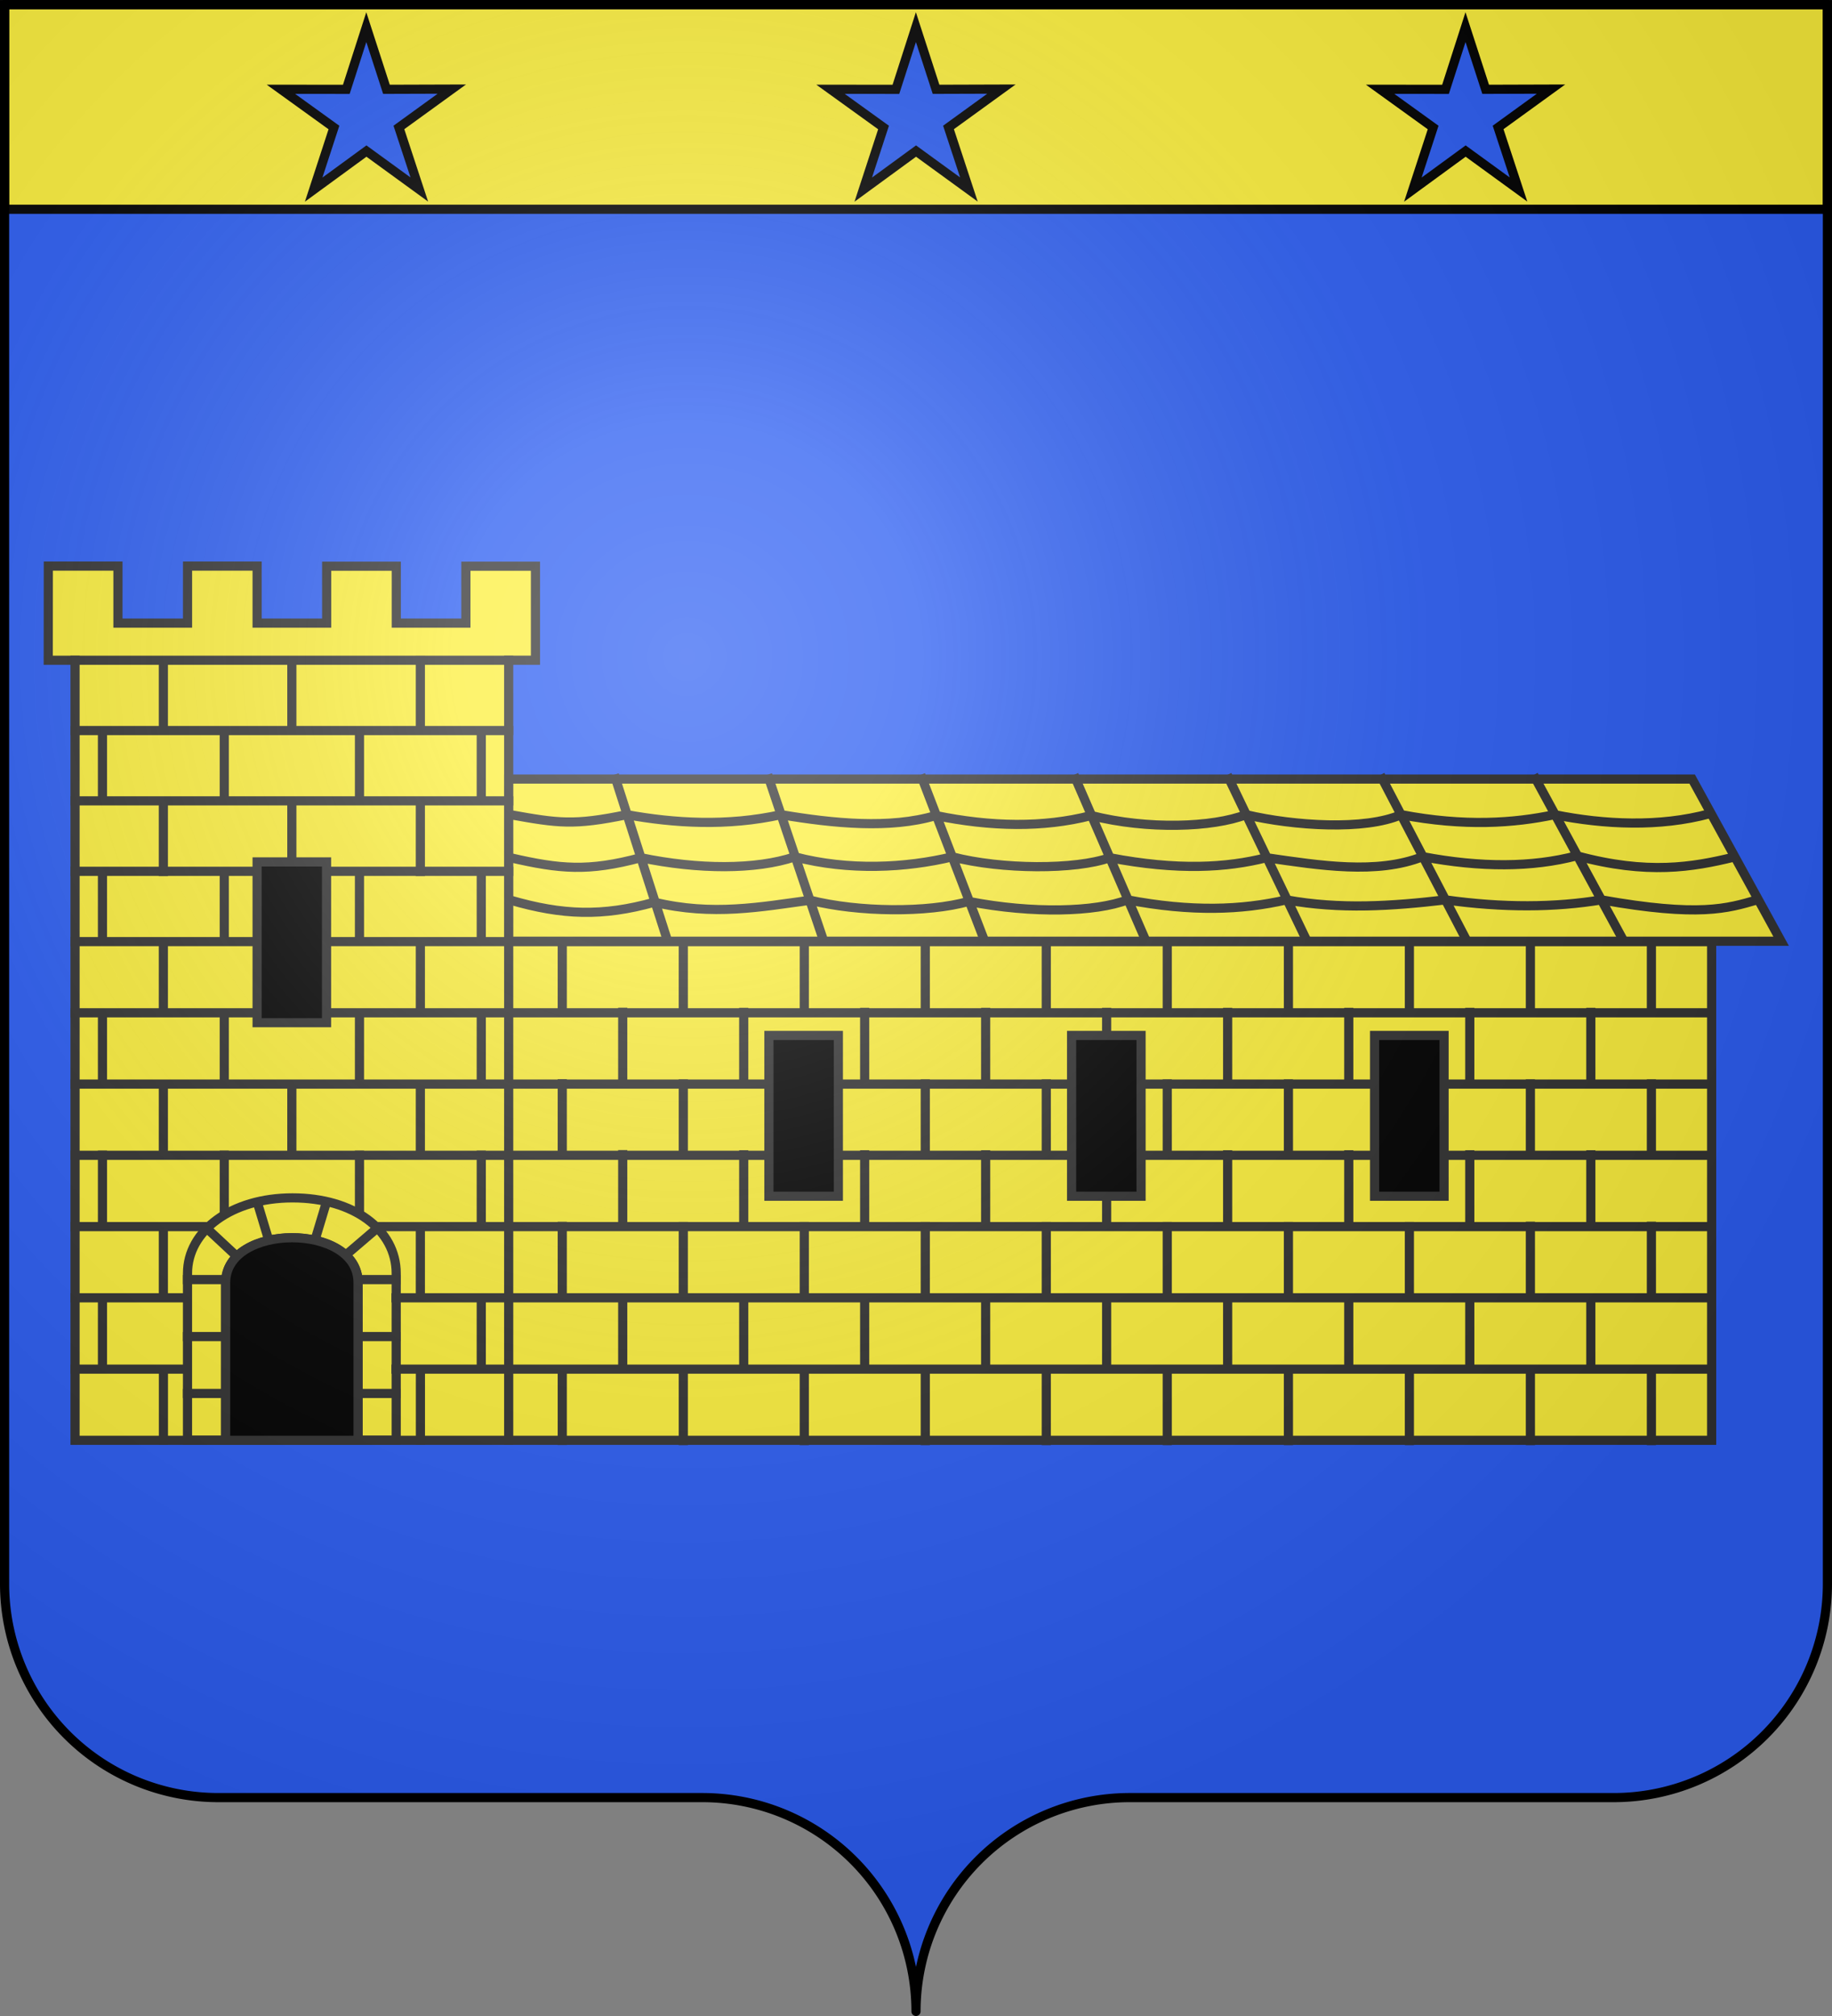
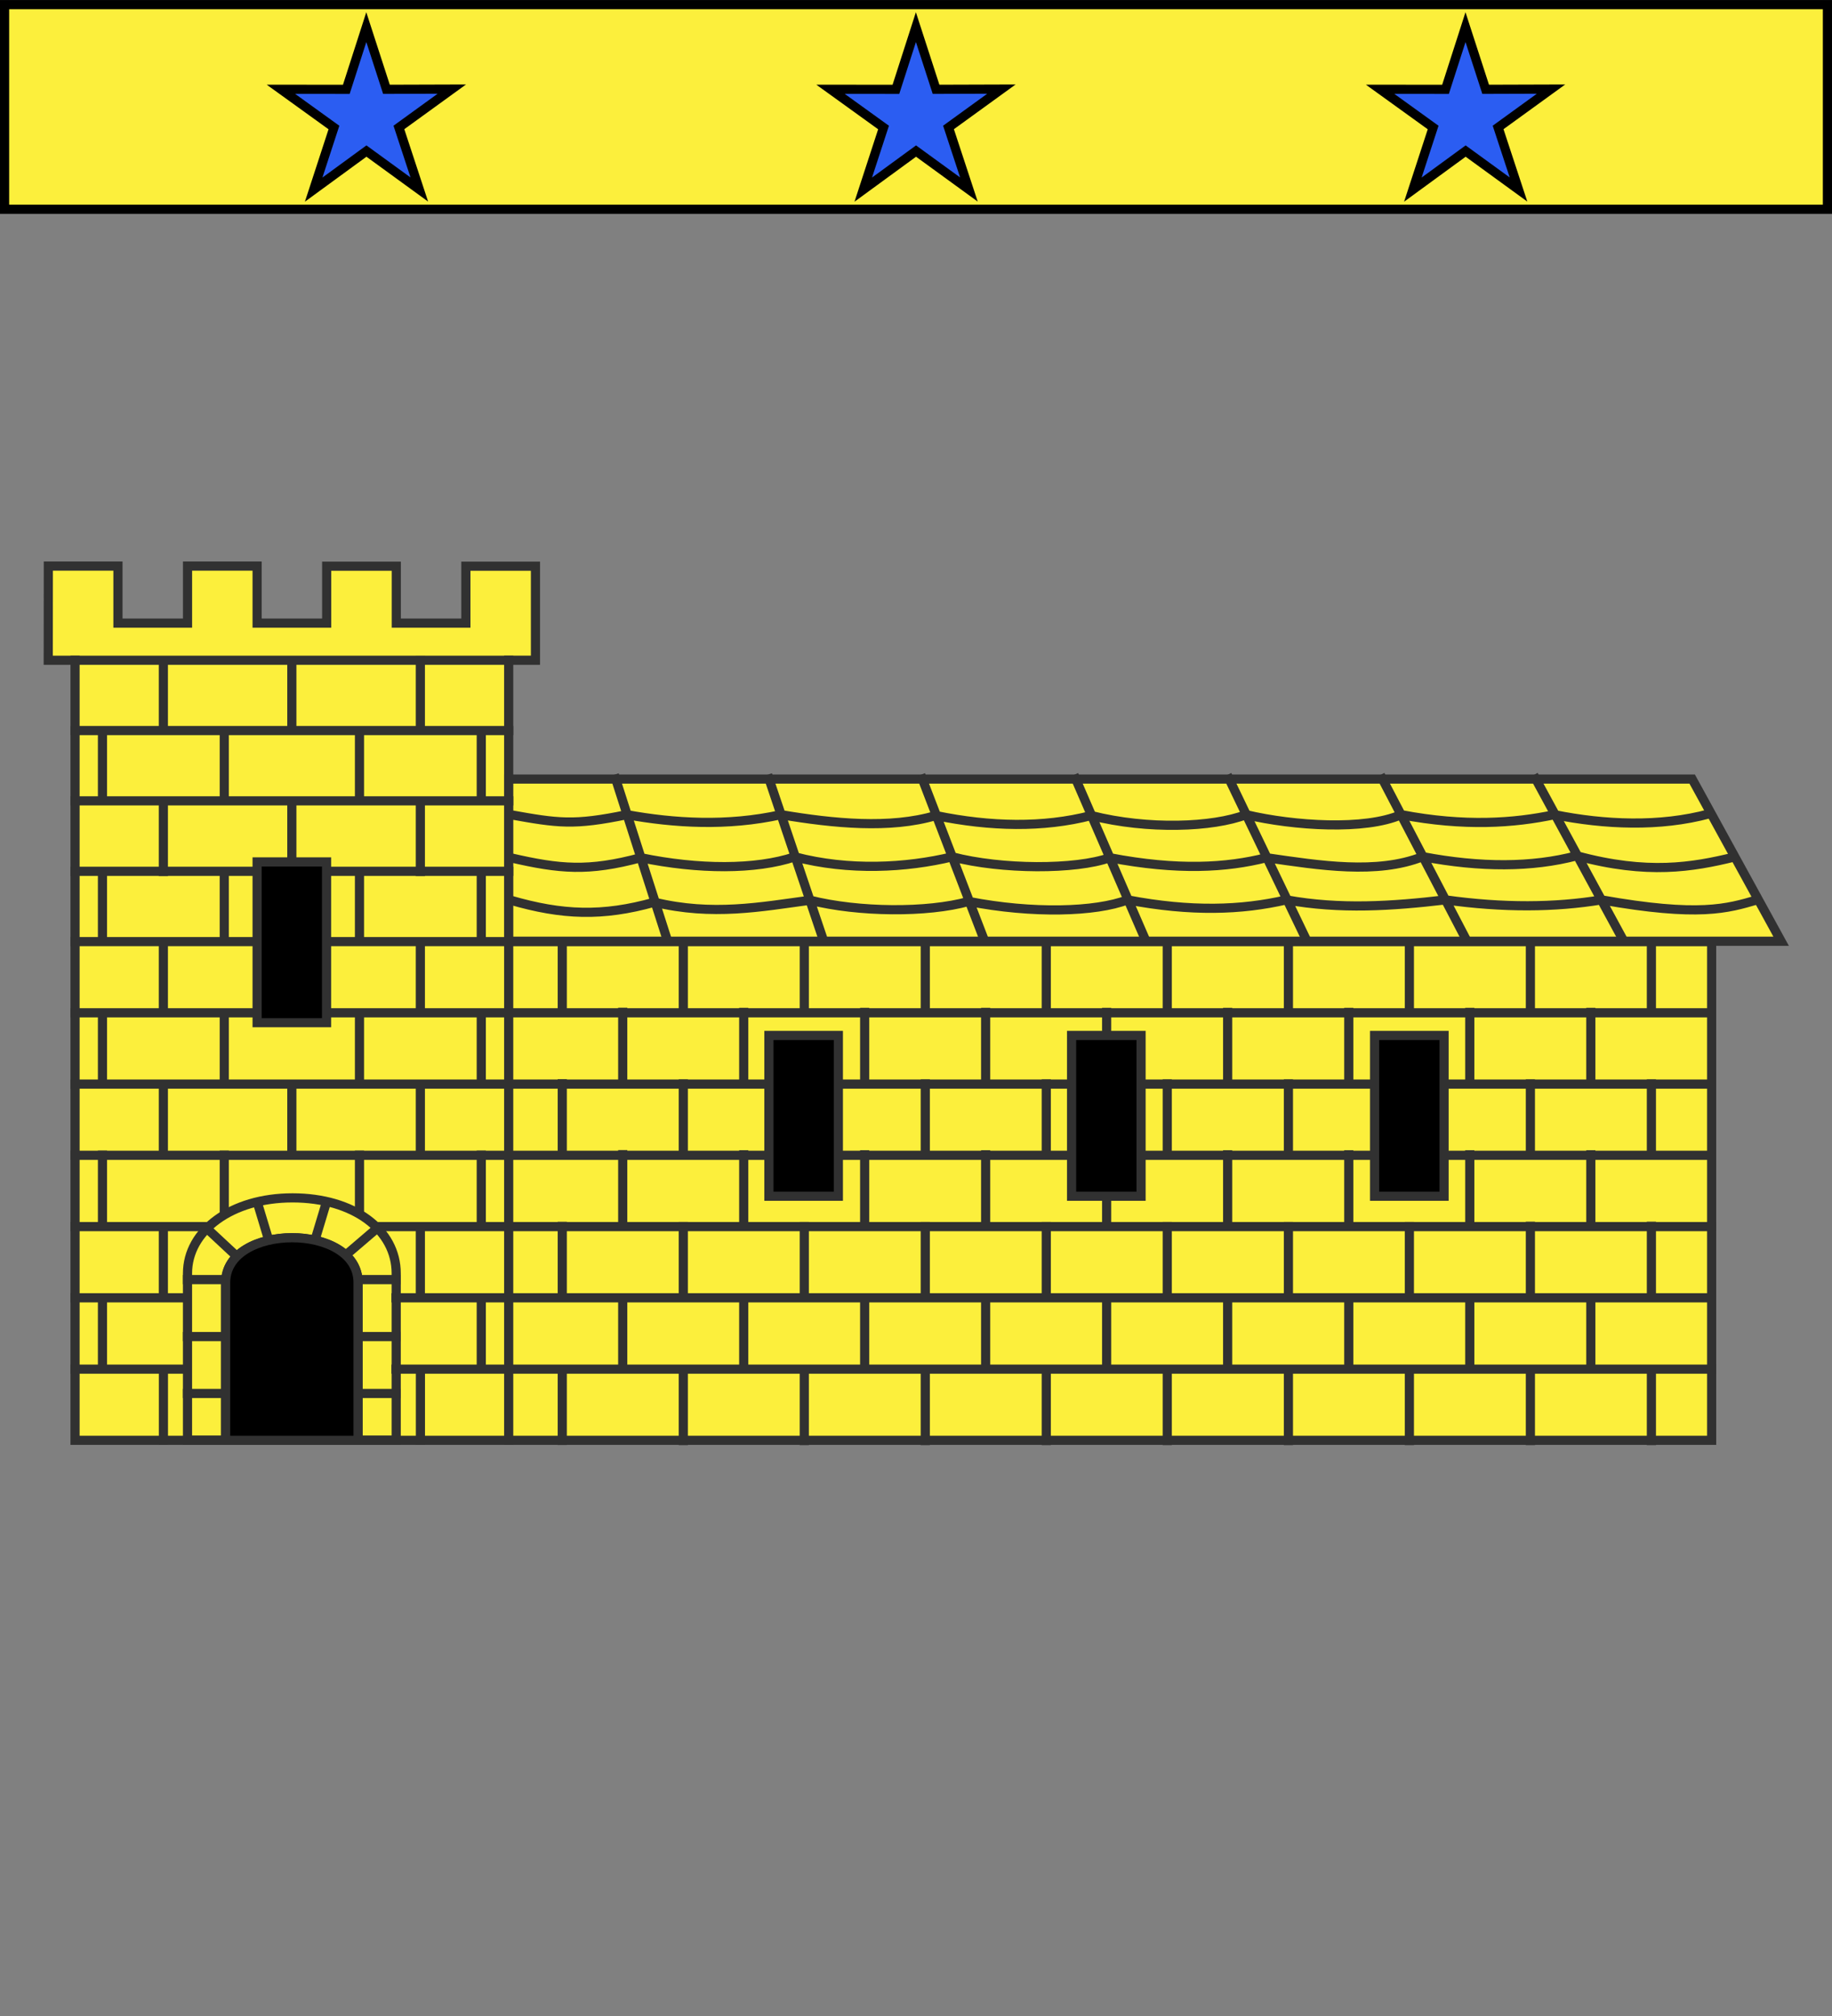
<svg xmlns="http://www.w3.org/2000/svg" xmlns:ns1="http://sodipodi.sourceforge.net/DTD/sodipodi-0.dtd" xmlns:ns2="http://www.inkscape.org/namespaces/inkscape" xmlns:xlink="http://www.w3.org/1999/xlink" width="600" height="660" viewBox="-300 -295 600 660" version="1.1" id="svg6" ns1:docname="Blason famille fr Cazeneuve (Dauphiné).svg" ns2:version="1.3.2 (1:1.3.2+202311252150+091e20ef0f)" xml:space="preserve">
  <rect x="-300" y="-295" width="600" height="660" fill="#808080" stroke="none" />
  <ns1:namedview id="namedview6" pagecolor="#ffffff" bordercolor="#000000" borderopacity="0.25" ns2:showpageshadow="2" ns2:pageopacity="0.0" ns2:pagecheckerboard="0" ns2:deskcolor="#d1d1d1" ns2:zoom="1.2348" ns2:cx="258.33" ns2:cy="317.04" ns2:window-width="1920" ns2:window-height="1012" ns2:window-x="0" ns2:window-y="40" ns2:window-maximized="1" ns2:current-layer="layer3" />
  <defs id="defs4">
    <radialGradient id="Gradient1" gradientUnits="userSpaceOnUse" cy="-80" cx="-75" r="405">
      <stop stop-color="#fff" stop-opacity=".31" offset="0" id="stop1" />
      <stop stop-color="#fff" stop-opacity=".25" offset=".19" id="stop2" />
      <stop stop-color="#6b6b6b" stop-opacity=".125" offset=".6" id="stop3" />
      <stop stop-opacity=".125" offset="1" id="stop4" />
    </radialGradient>
    <clipPath id="shield_cut">
-       <path id="shield" d="M-298.5,-293.5 h597 v517 a70,70 0 0,1 -70,70 h-158.5 a70,70 0 0,0 -70,70 70,70 0 0,0 -70,-70 h-158.5 a70,70 0 0,1 -70,-70z" style="stroke-linecap:round;stroke-linejoin:round" />
-     </clipPath>
+       </clipPath>
  </defs>
  <g id="layer4" ns2:label="Fond écu" ns2:groupmode="layer" ns1:insensitive="true">
    <use xlink:href="#shield" fill="#e20909" id="use4" style="fill:#2b5df2" />
  </g>
  <g id="layer3" ns2:label="Meubles" ns2:groupmode="layer">
    <rect style="fill:#fcef3c;stroke:#000000;stroke-width:3;stroke-linecap:square" id="rect6" width="597" height="66.997" x="-298.5" y="-293.49" />
    <path ns1:type="star" style="fill:#2b5df2;stroke:#000000;stroke-width:3.654;stroke-linecap:square" id="path6" ns2:flatsided="false" ns1:sides="5" ns1:cx="97.093" ns1:cy="146.7" ns1:r1="35.825" ns1:r2="13.614" ns1:arg1="0.88048" ns1:arg2="1.5088" ns2:rounded="0" ns2:randomized="0" d="m 119.91,174.32 -21.974,-14.03 -20.064,16.64 6.559,-25.23 -22.03,-13.94 26.023,-1.56 6.449,-25.26 9.527,24.27 26.01,-1.67 -20.13,16.56 z" transform="matrix(0.82,0.05,-0.05,0.819,-252.28,-381.72)" ns2:transform-center-x="0.014565" ns2:transform-center-y="-2.7983" />
    <use x="0" y="0" xlink:href="#path6" ns2:transform-center-x="0.014565" ns2:transform-center-y="-2.7983" id="use7" transform="translate(180)" />
    <use x="0" y="0" xlink:href="#path6" ns2:transform-center-x="0.014565" ns2:transform-center-y="-2.7983" id="use8" transform="translate(360)" />
    <path style="fill:#fcef3c;stroke:#313131;stroke-width:3;stroke-linecap:square" d="m -284.17,-109.67 h 22.8 v 18.673 h 22.79 v -18.673 h 22.79 v 18.667 h 22.78 v -18.627 h 22.8 v 18.627 h 22.79 v -18.627 h 22.79 v 30.775 h -8.77 V 13.256 H 260.58 V 176.53 h -536 V -78.849 h -8.78 z" id="path1" />
    <path style="fill:#fcef3c;stroke:#313131;stroke-width:3;stroke-linecap:square" d="M -133.39,-39.952 H 254.2 l 29.14,53.099 h -416.73 z" id="path2" />
    <path style="fill:none;stroke:#313131;stroke-width:3;stroke-linecap:square;stroke-dasharray:none" d="m -204.21,97.159 c -20.07,0 -34.38,10.821 -34.38,24.711 v 54.62 h 12.49 V 124.9 c 0,-19.49 43.37,-19.7 43.37,0 v 51.59 h 12.49 v -54.62 c 0,-14.22 -13.89,-24.711 -33.97,-24.711 z" id="path138" />
    <path id="path17" style="fill:none;stroke:#313131;stroke-width:3;stroke-linecap:square;stroke-dasharray:none" d="m -193.13,98.692 -3.61,11.988 m -18.97,-11.988 3.62,11.988 m 29.34,13.23 h 12.48 m -68.32,0 h 12.49 m 43.35,18.66 h 12.48 m -68.32,0 h 12.49 m 43.35,18.62 h 12.48 m -68.32,0 h 12.49 m 447.11,-31.27 v 23.31 m -39.64,-23.31 v 23.31 m -39.63,-23.31 v 23.31 m -39.67,-23.31 v 23.31 M 62.437,129.92 v 23.31 M 22.811,129.92 v 23.31 M -16.81,129.92 v 23.31 m -39.61,-23.31 v 23.31 m -39.632,-23.35 v 23.31 M 221.01,83.055 V 106.37 M 181.37,83.055 V 106.37 M 141.74,83.055 V 106.37 M 102.07,83.055 V 106.37 M 62.437,83.055 V 106.37 M 22.811,83.055 V 106.37 M -16.81,83.055 V 106.37 M -56.42,83.055 V 106.37 M -96.052,83.015 V 106.32 M 221.01,36.442 V 59.749 M 181.37,36.442 V 59.749 M 141.74,36.442 V 59.749 M 102.07,36.442 V 59.749 M 62.437,36.442 V 59.749 M 22.811,36.442 V 59.749 M -16.81,36.442 V 59.749 M -56.42,36.442 V 59.749 M -96.052,36.402 V 59.709 M 201.22,153.31 v 23.31 m 39.63,-23.31 v 23.31 m -79.26,-23.31 v 23.31 m -39.62,-23.31 v 23.31 M 82.288,153.31 v 23.31 M 42.667,153.31 v 23.31 M 3.04,153.31 v 23.31 M -36.587,153.31 v 23.31 m -39.626,-23.31 v 23.31 m -39.637,-23.39 v 23.34 m 317.07,-70.12 v 23.3 m 39.63,-23.3 v 23.3 m -79.26,-23.22 v 23.31 m -39.62,-23.31 v 23.31 M 82.288,106.53 v 23.31 M 42.667,106.53 v 23.31 M 3.04,106.53 v 23.31 M -36.587,106.53 v 23.31 m -39.626,-23.31 v 23.31 m -39.637,-23.35 v 23.3 M 201.22,59.835 V 83.141 M 240.85,59.835 V 83.141 M 121.97,59.835 V 83.141 M 82.288,59.835 V 83.141 M 42.667,59.835 V 83.141 M 3.04,59.835 V 83.141 M -76.213,59.835 V 83.141 M -115.85,59.795 V 83.101 M 201.22,13.262 V 36.568 M 240.85,13.262 V 36.568 M 161.59,13.262 V 36.568 M 121.97,13.262 V 36.568 M 82.288,13.262 V 36.568 M 42.667,13.262 V 36.568 M 3.04,13.262 V 36.568 M -36.587,13.262 V 36.568 M -76.213,13.262 V 36.568 M -115.85,13.221 V 36.528 M -133.4,13.262 V 176.53 m -28.91,-23.3 v 23.3 m -84.17,-23.3 v 23.3 m -19.96,-46.65 v 23.35 m 124.06,-23.35 v 23.35 m -19.95,-46.36 v 23.01 m -84.17,-23.01 v 23.01 m -19.94,-46.739 v 23.019 m 124.06,-23.019 v 23.019 m -39.89,-23.019 v 18.739 m -44.28,-18.739 v 18.869 m 64.22,-41.884 V 83.141 M -204.42,60.126 V 83.141 M -246.5,60.126 v 23.015 m -19.94,-46.573 v 23.015 m 124.06,-23.015 v 23.015 m -39.89,-23.015 v 23.015 m -44.28,-23.015 v 23.015 m 64.22,-46.321 V 36.568 M -246.5,13.262 V 36.568 M -266.44,-9.673 V 13.262 M -142.38,-9.673 V 13.262 M -182.27,-9.673 V 13.262 M -226.55,-9.673 V 13.262 m 64.22,-45.95 V -9.673 M -204.42,-32.688 V -9.673 M -246.5,-32.688 v 23.015 m -19.94,-46.162 v 23.021 m 124.06,-23.021 v 23.021 m -39.89,-23.021 v 23.021 m -44.28,-23.021 v 23.021 m 64.22,-46.041 v 23.02 m -42.09,-23.014 v 23.014 m -42.08,-23.014 v 23.014 m 113.1,23.021 h -142 m 142,-23.021 h -142 m 142,-23.014 h -142 m 142,69.096 h -142 m 142,23.015 h -142 M 260.58,129.88 H -170.3 m -68.36,0 h -36.74 m 535.98,23.35 H -170.3 m -68.36,0 h -36.74 m 0,-46.66 h 42.52 l 9.88,9.21 m 483.58,-9.21 h -436.45 l -10.77,9.21 M 260.58,36.568 H -275.4 M 260.58,59.915 H -275.4 M 260.58,83.221 H -275.4" />
    <path id="path3" style="fill:none;stroke:#313131;stroke-width:3;stroke-linecap:square;stroke-dasharray:none" d="m 202.99,-39.952 28.4,52.298 m -78.63,-52.298 27.3,52.298 m -77.49,-52.298 25.12,52.298 M 52.321,-39.952 74.994,12.346 M 2.088,-39.952 22.189,12.346 m -70.312,-52.298 17.638,52.298 m -67.86,-52.298 16.76,52.298 m -51.275,-26.549 c 16.3,3.752 25.47,4.615 42.716,0 18.921,3.906 37.585,3.998 50.45,-0.286 17.734,4.65 36.433,3.632 51.562,0 16.206,4.221 40.413,4.278 51.562,0.286 22.382,4.278 38.27,3.289 51.32,0 17.45,2.522 36.18,5.565 51.19,-0.343 18.97,3.597 35.79,3.569 50.45,-0.286 23.15,6.28 37.98,3.723 51.43,0.457 m -400.68,14.059 c 17.04,4.953 30.14,5.445 47.186,0.675 C -66.713,4.946 -50.82,1.897 -34.688,-0.288 -18.869,3.682 3.662,3.899 17.256,0.113 38.23,4.202 58.833,3.59 69.275,-0.402 c 20.888,3.969 37.275,3.386 52.025,0 17.62,3.197 34.57,2.065 52.1,0 18.92,2.648 35.86,2.522 51.09,0 32.04,5.691 41.28,2.831 50.98,0 M -132.86,-28.29 c 15.65,2.797 20.72,3.598 38.137,0 15.493,2.797 32.806,3.906 50.501,0 17.29,2.888 35.618,4.736 50.706,0.286 17.985,3.689 35.105,4.061 50.895,0 18.653,4.707 39.758,3.878 50.701,-0.286 15.83,3.718 38.92,5.193 50.82,0 20.82,3.964 36.9,2.797 50.19,0 16.42,3.289 34.38,4.118 50.75,-0.286" />
    <path style="fill:#000000;stroke:#313131;stroke-width:3;stroke-linecap:square" d="m -226.1,124.9 c 0,-19.49 43.37,-19.7 43.37,0 v 51.63 h -43.37 z" id="path4" />
    <path style="fill:#000000;stroke:#313131;stroke-width:3;stroke-linecap:square" d="m 150.19,43.992 h 22.76 v 52.63 h -22.76 z m -99.232,0 h 22.753 v 52.63 H 50.958 Z M -215.79,-12.825 h 22.74 v 52.63 h -22.74 z m 167.616,56.817 h 22.747 v 52.63 h -22.747 z" id="path5" />
  </g>
  <g id="layer2" ns2:label="Reflet final" ns2:groupmode="layer" ns1:insensitive="true">
    <use xlink:href="#shield" fill="url(#Gradient1)" id="use5" />
  </g>
  <g id="layer1" ns2:label="Contour final" ns2:groupmode="layer" ns1:insensitive="true">
    <use xlink:href="#shield" style="fill:none;stroke:#000;stroke-width:3" id="use6" />
  </g>
</svg>